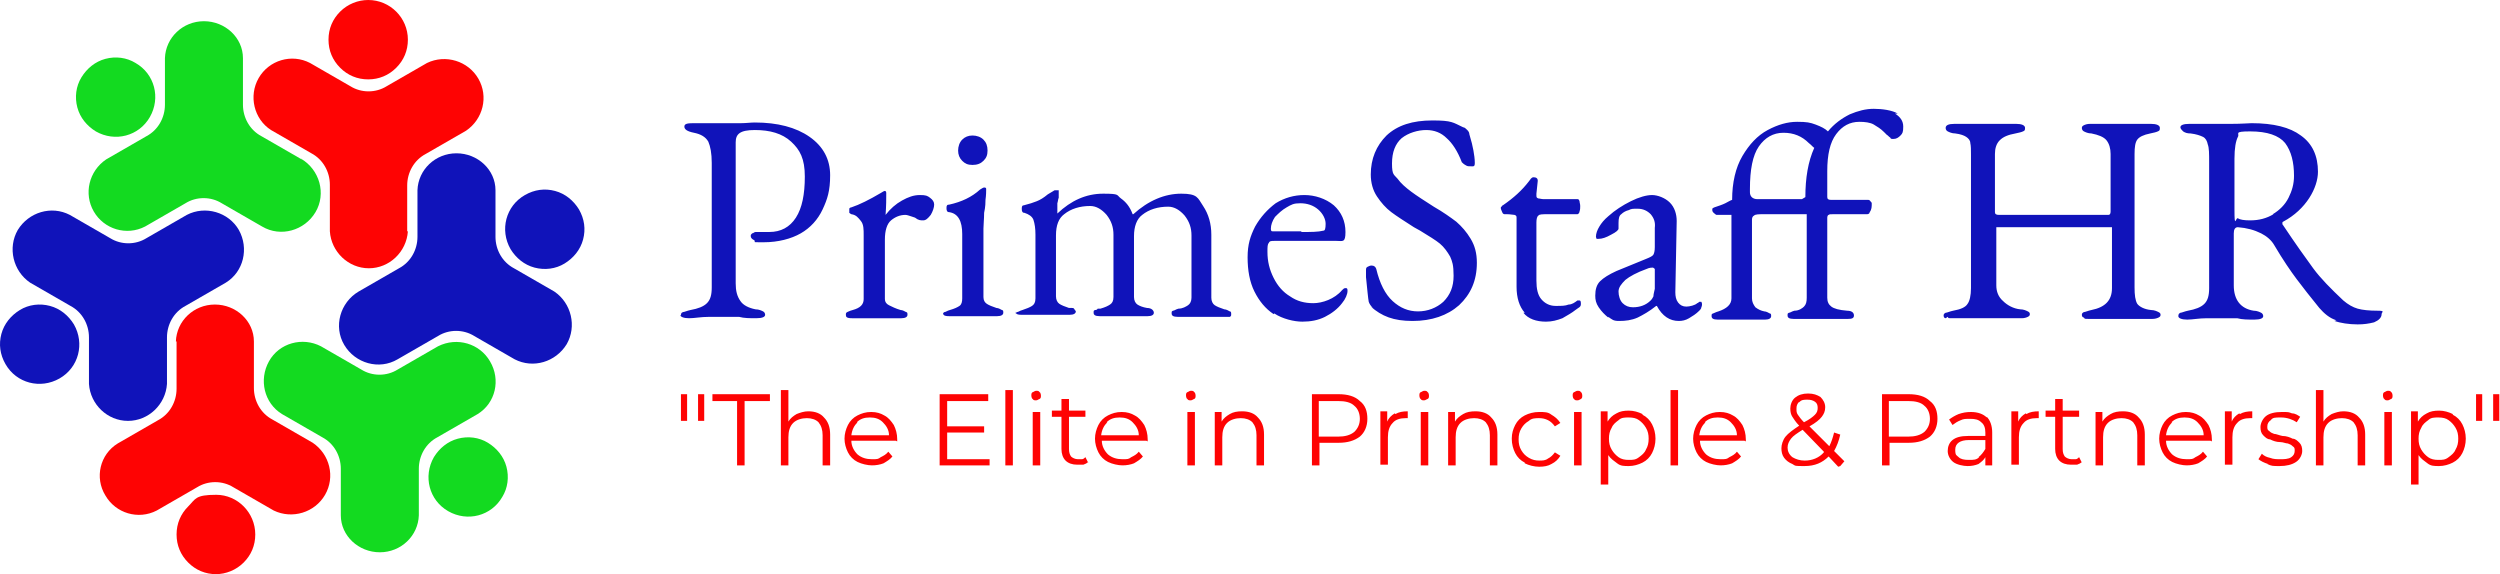
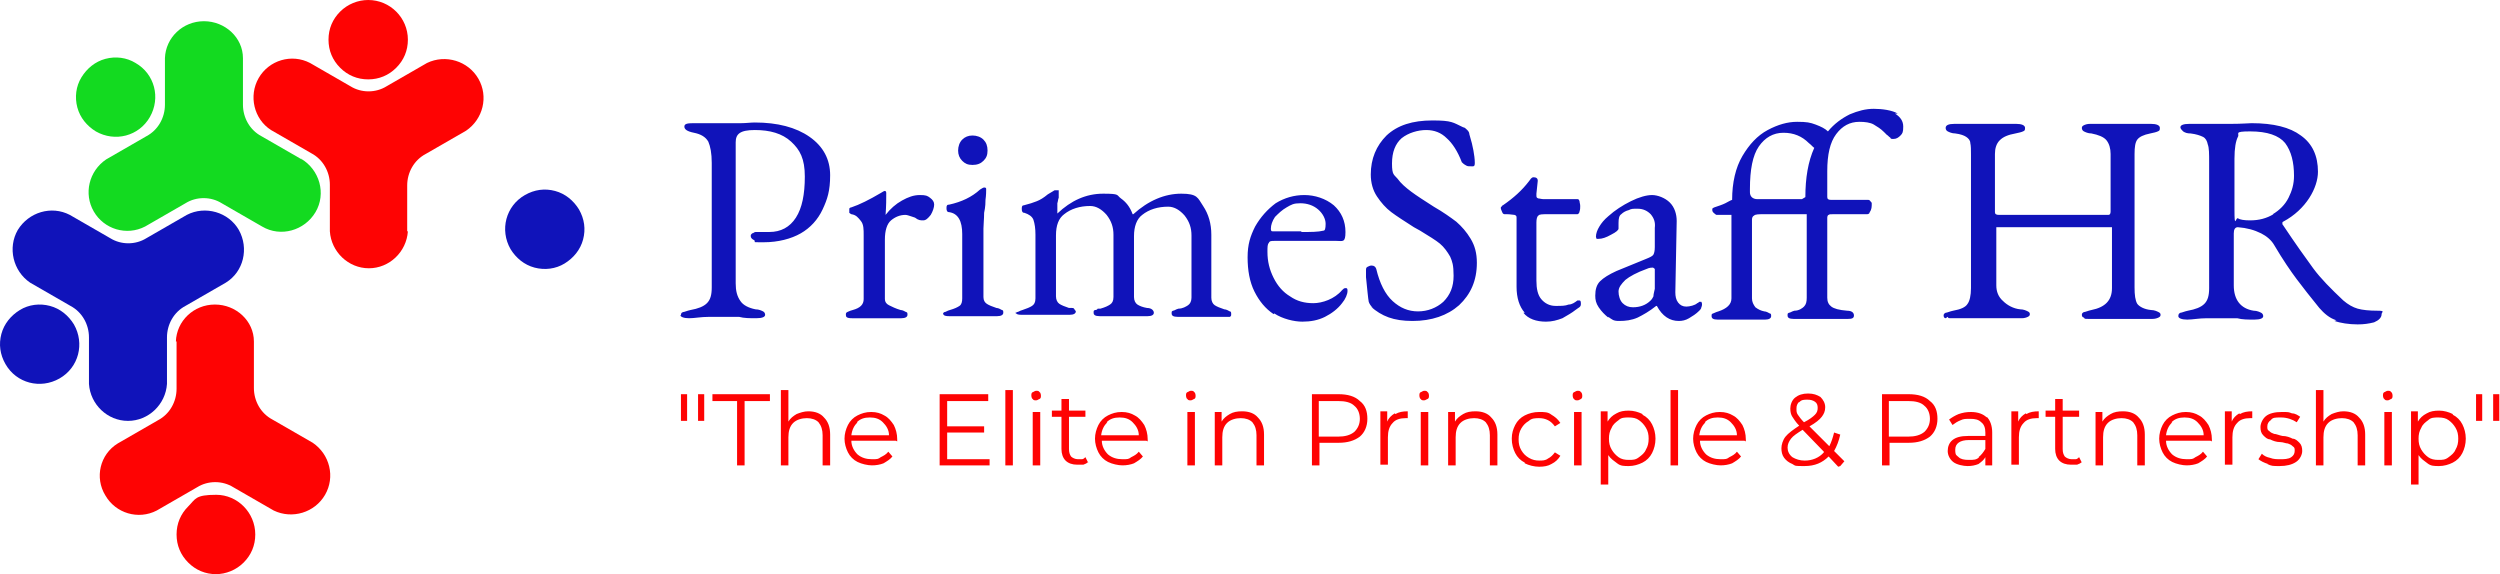
<svg xmlns="http://www.w3.org/2000/svg" id="Layer_1" version="1.1" viewBox="0 0 365.3 83.9">
  <defs>
    <style>
      .st0, .st1 {
        fill: #fe0303;
      }

      .st2, .st3 {
        fill: #1013ba;
      }

      .st3, .st1, .st4 {
        fill-rule: evenodd;
      }

      .st4 {
        fill: #13da20;
      }
    </style>
  </defs>
  <path class="st1" d="M59.5,33.9v-6.8c0-1.9,1-3.7,2.7-4.6l5.9-3.4c2.5-1.7,3.3-5,1.8-7.6s-4.8-3.6-7.5-2.3l-5.9,3.4c-1.6,1-3.7,1-5.3,0l-5.9-3.4c-2.7-1.4-6-.4-7.5,2.2s-.7,6,1.8,7.6l5.9,3.4c1.7.9,2.7,2.7,2.7,4.6v6.8c.2,3,2.7,5.4,5.7,5.4s5.5-2.4,5.7-5.4h-.1Z" />
  <path class="st1" d="M53.8,0C52.3,0,50.8.6,49.7,1.7c-1.1,1.1-1.7,2.5-1.7,4.1s.6,3,1.7,4.1c1.1,1.1,2.5,1.7,4.1,1.7s3-.6,4.1-1.7c1.1-1.1,1.7-2.5,1.7-4.1C59.6,2.6,57,0,53.8,0Z" />
-   <path class="st3" d="M58.1,52.5l5.9-3.4c1.6-1,3.7-1,5.3,0l5.9,3.4c2.7,1.4,6,.4,7.6-2.2,1.5-2.6.7-6-1.8-7.7l-5.9-3.4c-1.7-.9-2.7-2.7-2.7-4.6v-6.8c0-3-2.6-5.4-5.7-5.4s-5.6,2.4-5.7,5.4v6.8c0,1.9-1,3.7-2.7,4.6l-5.9,3.4c-2.7,1.6-3.7,5.1-2.1,7.8,1.6,2.7,5.1,3.7,7.8,2.1Z" />
  <path class="st3" d="M84.6,30.6c-.8-1.3-2-2.3-3.5-2.7-1.5-.4-3-.2-4.4.6-2.8,1.6-3.7,5.1-2.1,7.9.8,1.3,2,2.3,3.5,2.7s3.1.2,4.4-.6,2.3-2,2.7-3.5c.4-1.5.2-3-.6-4.4Z" />
-   <path class="st4" d="M41.2,60.5l5.9,3.4c1.7.9,2.7,2.7,2.7,4.6v6.8c0,3,2.6,5.4,5.7,5.4s5.6-2.4,5.7-5.4v-6.8c0-1.9,1-3.7,2.7-4.6l5.9-3.4c2.6-1.6,3.4-5,1.8-7.7-1.5-2.6-4.8-3.6-7.6-2.2l-5.9,3.4c-1.6,1-3.7,1-5.3,0l-5.9-3.4c-2.7-1.4-6.1-.5-7.6,2.2s-.7,6.1,1.9,7.7Z" />
-   <path class="st4" d="M73.4,72.6c.8-1.3,1-2.9.6-4.4s-1.4-2.7-2.7-3.5c-1.3-.8-2.9-1-4.4-.6s-2.7,1.4-3.5,2.7c-1.6,2.8-.7,6.3,2.1,7.9,2.8,1.6,6.3.7,7.9-2.1Z" />
  <path class="st1" d="M25.8,50v6.8c0,1.9-1,3.7-2.7,4.6l-5.9,3.4c-2.6,1.6-3.4,5-1.8,7.6,1.5,2.6,4.8,3.6,7.5,2.2l5.9-3.4c1.6-1,3.7-1,5.3,0l5.9,3.4c2.7,1.3,6,.3,7.5-2.3,1.5-2.6.7-5.9-1.8-7.6l-5.9-3.4c-1.7-.9-2.7-2.7-2.7-4.6v-6.8c0-3-2.6-5.4-5.7-5.4s-5.6,2.4-5.7,5.4h.1Z" />
  <path class="st1" d="M31.5,83.9c1.5,0,3-.6,4.1-1.7s1.7-2.5,1.7-4.1c0-3.2-2.6-5.8-5.7-5.8s-3,.6-4.1,1.7-1.7,2.5-1.7,4.1.6,3,1.7,4.1,2.5,1.7,4.1,1.7h0Z" />
  <path class="st3" d="M27.3,31.4l-5.9,3.4c-1.6,1-3.7,1-5.3,0l-5.9-3.4c-2.7-1.4-6-.4-7.6,2.2-1.5,2.6-.7,6,1.8,7.7l5.9,3.4c1.7.9,2.7,2.7,2.7,4.6v6.8c.2,3,2.7,5.4,5.7,5.4s5.5-2.4,5.7-5.4v-6.8c0-1.9,1-3.7,2.7-4.6l5.9-3.4c2.6-1.6,3.4-5,1.9-7.7-1.5-2.6-4.9-3.6-7.6-2.2Z" />
  <path class="st3" d="M.8,53.2c1.6,2.8,5.1,3.7,7.9,2.1,2.8-1.6,3.7-5.1,2.1-7.9-.8-1.3-2-2.3-3.5-2.7s-3.1-.2-4.4.6c-1.3.8-2.3,2-2.7,3.5C-.2,50.3,0,51.8.8,53.2Z" />
  <path class="st4" d="M44.1,23.3l-5.9-3.4c-1.7-.9-2.7-2.7-2.7-4.6v-6.8c0-3-2.6-5.4-5.7-5.4s-5.6,2.4-5.7,5.4v6.8c0,1.9-1,3.7-2.7,4.6l-5.9,3.4c-2.5,1.7-3.3,5-1.8,7.6s4.8,3.6,7.5,2.2l5.9-3.4c1.6-1,3.7-1,5.3,0l5.9,3.4c2.7,1.6,6.2.6,7.8-2.1,1.6-2.7.6-6.2-2.1-7.8h.1Z" />
  <path class="st4" d="M11.9,11.3c-.8,1.3-1,2.9-.6,4.4s1.4,2.7,2.7,3.5c2.8,1.6,6.3.7,7.9-2.1,1.6-2.8.7-6.3-2.1-7.9-1.3-.8-2.9-1-4.4-.6s-2.7,1.4-3.5,2.7Z" />
  <path class="st2" d="M332.1,31.3c1-.6,1.8-1.4,2.3-2.4s.8-2,.8-3.2c0-2-.4-3.6-1.3-4.8-.9-1.1-2.6-1.7-5.1-1.7s-1.5.3-1.8.8c-.3.6-.5,1.6-.5,3.2v7.4c0,3,.2,1.1.5,1.3s.9.3,1.8.3c1.3,0,2.4-.3,3.4-.9M341.4,46.8c-1-.3-1.8-1-2.5-1.8-1.3-1.6-2.4-3-3.3-4.2s-2-2.8-3.3-5c-.4-.7-1.1-1.3-1.9-1.7-1-.5-2.1-.8-3.4-.9h0c-.4,0-.6.3-.6.9v7.6c0,2.1,1,3.4,2.9,3.7.5,0,.9.2,1.1.3s.3.3.3.5c0,.3-.4.5-1.3.5s-1.8,0-2.5-.2c-.5,0-1.1,0-1.7,0h-2.7c-1.2,0-2.1.2-2.9.2s-1.3-.2-1.3-.5.1-.4.3-.5c.2,0,.6-.2,1.1-.3,1.1-.2,1.9-.5,2.4-1s.7-1.2.7-2.3v-18.4c0-1.2,0-2.1-.2-2.6-.1-.5-.3-.9-.7-1.1-.4-.2-1-.4-1.8-.5-.5,0-.8-.1-1.1-.3-.2-.2-.4-.4-.4-.6,0-.3.4-.5,1.3-.5h6.1c1.6,0,2.6-.1,3-.1,3.2,0,5.6.6,7.2,1.8,1.7,1.2,2.5,3,2.5,5.3s-1.7,5.5-5.1,7.3c0,0-.1,0-.1.2s0,.2.1.3c1.8,2.7,3.3,4.8,4.4,6.3s2.6,3,4.4,4.7c.7.6,1.4,1,2.1,1.2s1.7.3,2.9.3.6.2.6.5c0,.5-.4.9-1.1,1.2-.8.2-1.5.3-2.4.3-1.3,0-2.5-.2-3.4-.5M284.3,46.5c-.2,0-.3-.2-.3-.4s.1-.3.3-.4c.2,0,.6-.2,1.1-.3,1.1-.2,1.8-.5,2.1-1,.3-.4.5-1.2.5-2.3v-19.5c0-.7,0-1.3-.1-1.7,0-.4-.3-.7-.6-.9s-.8-.4-1.6-.5c-.5,0-.9-.2-1.1-.3-.2-.1-.3-.3-.3-.5,0-.4.4-.6,1.3-.6h9c.8,0,1.3.2,1.3.6s-.1.4-.3.5c-.2.1-.6.2-1.1.3-1.1.2-1.8.5-2.3,1s-.7,1.2-.7,2v8.5c0,.3.2.4.6.4h16c.2,0,.3-.2.3-.5v-8.4c0-.8-.2-1.5-.6-2s-1.2-.8-2.2-1c-.5,0-.9-.2-1.1-.3-.2-.1-.3-.3-.3-.5s.1-.3.3-.4c.2-.1.5-.2.9-.2h8.9c.8,0,1.3.2,1.3.6s-.1.4-.3.5c-.2.1-.6.2-1.1.3-1,.2-1.6.5-1.9.9s-.4,1.1-.4,2.1v19.5c0,1.1.1,1.9.4,2.4.3.4,1,.8,2,.9.5,0,.9.2,1.1.3s.3.2.3.4-.1.3-.3.4-.5.2-.9.2c-1.1,0-1.9,0-2.6,0h-3.9c-.7,0-1.6,0-2.6,0s-.7,0-.9-.2c-.2,0-.3-.2-.3-.4s.1-.3.3-.4c.2,0,.6-.2,1.1-.3,2-.4,3-1.4,3-3.2v-8.9s0,0-.2,0h-16.5s-.1,0-.2,0v8.5c0,.9.3,1.7,1,2.3.6.6,1.5,1.1,2.5,1.2.5,0,.9.2,1.1.3s.3.2.3.4-.1.3-.3.4-.5.2-.9.2c-1.1,0-2,0-2.8,0h-4.4c-.7,0-1.6,0-2.7,0s-.7,0-.9-.2M263.3,29.1l.5-.3c0-2.8.4-5.2,1.3-7.2-.2-.1-.4-.4-.8-.7-1-1-2.2-1.5-3.7-1.5s-2.7.7-3.6,2-1.3,3.4-1.3,6.2v.5c0,.6.4,1,1.1,1h6.5M276.9,16.6c.8.5,1.2,1.1,1.2,1.9s-.1,1-.4,1.3-.6.5-1,.5-.4,0-.5-.2c-.2-.1-.3-.3-.5-.4-.2-.2-.3-.3-.4-.4-.5-.5-1-.8-1.5-1.1-.5-.3-1.3-.4-2.1-.4-1.4,0-2.5.6-3.4,1.8-.9,1.2-1.3,3-1.3,5.4v3.8c0,.3.2.4.5.4h5.4c.1,0,.3,0,.4.2.1.1.2.2.2.3,0,.5,0,.9-.3,1.3,0,.2-.2.3-.4.3h-5c-.3,0-.5,0-.6.1-.1,0-.2.2-.2.4v11.7c0,.6.2,1,.6,1.3s1.1.5,2.3.6c.7,0,1,.3,1,.7s-.3.5-.9.5c-.9,0-1.6,0-2.3,0h-3.7c-.5,0-1.2,0-1.9,0s-.9-.2-.9-.5,0-.3.2-.4c.2,0,.4-.2.8-.3.7,0,1.2-.4,1.4-.6.3-.3.4-.7.4-1.3v-12.2h-6.3c-.7,0-1.2,0-1.4.2-.2.1-.3.3-.3.6v11.5c0,.5.2.9.5,1.3.4.3.8.5,1.3.6.3,0,.6.2.8.3.2,0,.2.2.2.4,0,.3-.3.5-.9.5s-1.4,0-1.8,0h-3.2c-.5,0-1.2,0-1.9,0s-.9-.2-.9-.5,0-.3.2-.4c.1,0,.4-.2.8-.3,1.2-.4,1.9-1,1.9-1.9v-12.2h-2.2s-.2-.1-.4-.3c-.2-.2-.2-.3-.2-.5s.1-.2.3-.3c.6-.2,1.2-.4,1.6-.6.4-.2.7-.4,1-.5,0-2.5.5-4.7,1.5-6.4s2.2-3,3.7-3.8,2.9-1.2,4.3-1.2,1.9.1,2.7.4c.8.3,1.4.6,1.8,1,.9-1.1,2-1.9,3.2-2.5,1.2-.5,2.3-.8,3.5-.8s2.7.2,3.5.7M241.2,43.9c.2-.2.3-.4.4-.6,0-.3.1-.6.2-1.1v-2.9c0,0-.2-.2-.3-.2s-.5,0-.9.2c-1.4.5-2.5,1.1-3.1,1.6-.6.6-1,1.1-1,1.7s.2,1.3.6,1.7.9.6,1.5.6c1,0,1.9-.3,2.6-1M235,46.4c-.5-.4-1-.9-1.4-1.5s-.5-1.1-.5-1.7c0-.9.2-1.6.7-2.1s1.3-1,2.4-1.5l4.4-1.8c.5-.2.9-.4,1-.6.1-.2.2-.5.2-1.1v-2.8c.1-.8-.1-1.4-.6-2-.5-.5-1.1-.8-1.9-.8s-.9,0-1.3.2c-.4.1-.8.3-1.1.6-.3.2-.4.6-.4,1.3v.8c0,.2-.3.5-1.1.9-.7.4-1.3.6-1.8.6s-.3,0-.3,0c0,0-.1-.2-.1-.3,0-.5.2-1,.5-1.5s.7-1,1.3-1.5c1-.9,2.1-1.6,3.3-2.2s2.3-.9,3.1-.9,1.9.4,2.6,1.1c.7.7,1,1.7,1,2.7l-.2,10.4c0,.6.1,1.1.4,1.5s.7.6,1.2.6,1.3-.2,1.6-.5c.1,0,.3-.2.3-.2.1,0,.3,0,.3,0,0,0,.1.2.1.3s0,.3-.1.5c0,.2-.2.4-.3.5-.5.5-1,.8-1.5,1.1s-1,.4-1.5.4c-1.3,0-2.4-.7-3.2-2.2h-.1c-1,.8-1.9,1.3-2.7,1.7-.9.4-1.8.5-2.7.5s-1-.2-1.6-.6M222.8,45.7c-.8-.9-1.2-2.2-1.2-3.8v-10c0-.3,0-.4-.3-.5-.2,0-.6-.1-1.1-.1h-.3c-.1,0-.3,0-.4-.3s-.2-.4-.2-.6,0-.1.1-.2.1-.2.2-.2c1.6-1.1,2.8-2.2,3.8-3.5.1-.1.2-.3.3-.4s.2-.2.4-.2c.4,0,.6.2.6.5l-.2,1.9v.2c0,.3,0,.4.3.5.2,0,.4.1.8.1h4.9c.1,0,.2,0,.3.3,0,.2.1.4.1.7s0,.5-.1.8c0,.2-.2.4-.3.4h-4.3c-.8,0-1.3,0-1.4.2-.2.1-.3.5-.3,1v8.5c0,1.2.2,2.1.7,2.7.5.6,1.2,1,2.1,1s1.4,0,1.9-.2c.5,0,.9-.3,1.3-.6h.2c.2,0,.3,0,.3.5s-.3.5-.8.9-1.2.8-1.9,1.2c-.8.3-1.5.5-2.4.5-1.4,0-2.6-.4-3.3-1.3M200.6,45c-.3-.3-.5-.6-.6-.9-.1-.5-.2-1.7-.4-3.6v-1c0-.2,0-.4.2-.5s.4-.2.6-.2c.4,0,.6.2.7.5.5,2.1,1.3,3.7,2.4,4.7,1.1,1,2.3,1.5,3.7,1.5s2.7-.5,3.7-1.4c1-1,1.5-2.2,1.5-3.8s-.2-2.1-.5-2.8c-.4-.7-.9-1.4-1.5-1.9s-1.6-1.1-2.9-1.9l-.9-.5c-1.4-.9-2.5-1.6-3.3-2.2s-1.5-1.4-2.1-2.3-.9-2-.9-3.2c0-2.3.8-4.2,2.3-5.7,1.6-1.5,3.8-2.2,6.7-2.2s3,.3,4.5,1c.2,0,.4.2.6.4.2.2.3.4.3.6.3,1,.5,1.8.6,2.4s.2,1.2.2,1.8-.2.5-.6.5-.5,0-.8-.2c-.2-.1-.4-.3-.5-.4-.6-1.6-1.4-2.8-2.2-3.5-.8-.8-1.8-1.2-3-1.2s-2.6.4-3.6,1.2c-.9.8-1.4,2-1.4,3.7s.3,1.6.8,2.2c.5.7,1.2,1.3,2,1.9s1.9,1.3,3.3,2.2c1.4.8,2.5,1.6,3.3,2.2.8.7,1.5,1.5,2.1,2.5s.9,2.1.9,3.5c0,2.6-.9,4.6-2.6,6.2-1.7,1.5-4,2.3-6.8,2.3s-4.5-.7-6.1-2.1M190.2,33.9c1.4,0,2.4,0,3.2-.2.2,0,.3-.3.3-1s-.4-1.5-1.1-2.1c-.7-.6-1.6-.9-2.6-.9s-1.3.2-2,.6-1.2.9-1.7,1.4c-.4.6-.6,1.2-.6,1.7s.2.4.5.4h3.9M186.1,45.9c-1.2-.8-2.1-1.9-2.8-3.3-.7-1.4-1-3.1-1-5s.4-3.1,1.1-4.5c.8-1.4,1.8-2.5,3-3.4,1.3-.8,2.7-1.2,4.2-1.2s3.1.5,4.3,1.5c1.1,1,1.7,2.3,1.7,3.9s-.4,1.3-1.3,1.3h-9.1c-.4,0-.7,0-.8.3-.2.2-.2.6-.2,1.3,0,1.4.3,2.6.9,3.8.6,1.2,1.4,2.1,2.4,2.7,1,.7,2.1,1,3.4,1s3.1-.6,4.2-1.9c.2-.2.3-.3.5-.3s.3,0,.3.4c0,.5-.3,1.2-.8,1.8-.6.8-1.5,1.5-2.5,2s-2.1.7-3.3.7-2.9-.4-4.1-1.2M148.4,46c0-.2,0-.3.2-.4.2,0,.4-.2.8-.3.6-.2,1.1-.4,1.4-.6s.5-.5.5-1.1v-9.3c0-.9-.1-1.6-.3-2.2-.2-.5-.7-.8-1.3-1-.3,0-.4-.2-.4-.6s.1-.5.3-.5c.8-.2,1.4-.4,1.9-.6s1-.5,1.6-1l1-.6h.6v1.1c-.1.2-.1.5-.2.8v1.5h0c2-1.9,4.2-2.9,6.7-2.9s1.9.2,2.6.7,1.3,1.2,1.7,2.3h.1c2.2-2,4.6-3,7-3s2.4.6,3.2,1.8c.8,1.2,1.2,2.6,1.2,4.2v9.2c0,.5.2.9.5,1.1.3.2.8.4,1.4.6.3,0,.6.2.8.3.2,0,.2.2.2.4s0,.3-.2.4c-.1,0-.4,0-.7,0-.8,0-1.4,0-1.8,0h-3.2c-.5,0-1.2,0-1.9,0s-.9-.2-.9-.5,0-.3.2-.4c.2,0,.4-.2.8-.3.6,0,1.1-.3,1.4-.5.3-.2.5-.6.5-1.1v-9.1c0-1.1-.3-2-1-2.9-.7-.8-1.5-1.3-2.4-1.3-1.5,0-2.8.4-3.8,1.2-.8.6-1.2,1.7-1.2,3.1v8.9c0,.5.2.9.5,1.1.3.2.8.4,1.4.5.7,0,1,.4,1,.7s-.3.5-.9.5-1.4,0-1.9,0h-3.2c-.5,0-1.2,0-1.9,0s-.9-.2-.9-.5,0-.3.2-.4c.1,0,.3,0,.4-.2.2,0,.3,0,.4,0,.7-.2,1.1-.4,1.4-.6.3-.2.5-.5.5-1.1v-9.1c0-1.1-.3-2-1-2.9-.7-.8-1.5-1.3-2.4-1.3-1.5,0-2.8.4-3.8,1.2-.8.6-1.2,1.6-1.2,3.1v8.9c0,.5.2.9.5,1.1.3.2.8.4,1.4.6,0,0,.2,0,.4,0,.2,0,.3,0,.4.2s.2.2.2.3c0,.3-.3.5-.9.5s-1.4,0-1.9,0h-3.2c-.5,0-1.1,0-1.9,0s-.9-.2-.9-.5M140.6,23.5c-.4-.4-.6-.9-.6-1.5s.2-1.2.6-1.6c.4-.4.9-.6,1.5-.6s1.2.2,1.6.6c.4.4.6.9.6,1.6s-.2,1.1-.6,1.5c-.4.4-.9.6-1.6.6s-1.1-.2-1.5-.6M137.8,46c0-.2,0-.3.2-.4.2,0,.4-.2.8-.3.7-.2,1.1-.4,1.4-.6s.4-.6.4-1.1v-9.4c0-1.9-.6-3-1.9-3.2-.3,0-.4-.2-.4-.6s.1-.5.4-.5c1.8-.4,3.3-1.1,4.5-2.2.3-.2.5-.3.6-.3s.3,0,.3.2c0,.3,0,.9-.1,1.6,0,.3,0,1-.2,1.9,0,.9-.1,1.7-.1,2.3v10c0,.5.2.8.5,1s.8.4,1.4.6c.3,0,.6.2.8.3.2,0,.2.2.2.4,0,.3-.3.5-.9.5s-1.3,0-1.8,0h-3.3c-.5,0-1.1,0-1.9,0s-.9-.2-.9-.5M123.6,46c0-.2,0-.3.2-.4,0,0,.4-.2.8-.3,1.1-.3,1.6-.8,1.6-1.6v-9.3c0-.9,0-1.6-.4-2.1s-.7-.9-1.4-1c0,0-.2-.1-.3-.2,0-.1,0-.2,0-.3s0-.2,0-.3c0-.1.2-.2.3-.2,1.2-.4,2.6-1.1,4.3-2.1.3-.2.5-.3.6-.3s.2.1.2.3c0,.8,0,1.9-.1,3.2h0c.7-.9,1.5-1.6,2.4-2.1s1.7-.8,2.6-.8,1.1.1,1.5.4.6.6.6,1-.2,1-.5,1.5c-.4.5-.7.8-1.1.8s-.7,0-1.2-.4l-.6-.2c-.3-.1-.6-.2-.8-.2-.8,0-1.5.3-2.1.8-.6.5-.9,1.5-.9,2.8v8.7c0,.4.2.7.6.9.4.2,1,.5,1.7.7.3,0,.6.2.8.3.2,0,.2.2.2.4,0,.3-.3.5-.9.5s-1.5,0-2,0h-3.3c-.5,0-1.1,0-1.9,0s-.9-.2-.9-.5M99.5,46.1c0-.2,0-.4.3-.5.2,0,.6-.2,1.1-.3,1.1-.2,1.9-.5,2.4-1s.7-1.2.7-2.3v-18.2c0-1.4-.2-2.4-.5-3.1-.4-.7-1.1-1.1-2.1-1.3-1-.2-1.4-.5-1.4-.9s.4-.5,1.3-.5h7c.7,0,1.4-.1,2-.1,3.3,0,6,.7,8,2.1s3,3.3,3,5.6-.4,3.5-1.1,5c-.7,1.5-1.8,2.7-3.2,3.5s-3.3,1.3-5.4,1.3-1,0-1.4-.3c-.4-.2-.5-.4-.5-.6s0-.2.2-.4c.2,0,.3-.2.5-.2h2c1.7,0,3-.7,3.9-2.1s1.3-3.4,1.3-6-.7-3.9-2-5.1-3.1-1.7-5.3-1.7-2.8.6-2.8,1.8v20.6c0,1.1.2,1.9.7,2.6.4.6,1.2,1,2.2,1.2.5,0,.9.2,1.1.3s.3.3.3.5c0,.3-.4.5-1.3.5s-1.8,0-2.5-.2c-.5,0-1.1,0-1.7,0h-2.7c-1.2,0-2.1.2-2.9.2s-1.3-.2-1.3-.5" />
  <path class="st0" d="M364.3,57.6h.9v3.9h-.9v-3.9M361.8,57.6h.9v3.9h-.9v-3.9M357.8,66.8c.4-.3.8-.6,1-1.1.3-.5.4-1,.4-1.6s-.1-1.1-.4-1.6-.6-.8-1-1.1-.9-.4-1.5-.4-1.1,0-1.5.4c-.4.3-.8.6-1,1.1-.3.5-.4,1-.4,1.6s.1,1.1.4,1.6.6.8,1,1.1c.4.3.9.4,1.5.4s1,0,1.5-.4M358.4,60.6c.6.3,1.1.8,1.4,1.4.3.6.5,1.3.5,2.1s-.2,1.5-.5,2.1-.8,1.1-1.4,1.4-1.3.5-2,.5-1.2,0-1.7-.4-.9-.6-1.3-1.2v4.3h-1.1v-10.7h1v1.5c.3-.5.7-.9,1.3-1.2.5-.3,1.1-.4,1.8-.4s1.4.2,2,.5M348.4,58.3c-.1,0-.2-.3-.2-.5s0-.4.2-.5c.1,0,.3-.2.5-.2s.4,0,.5.2c.1,0,.2.3.2.5s0,.4-.2.5c-.1,0-.3.2-.5.2s-.4,0-.5-.2M348.4,60.2h1.1v7.8h-1.1v-7.8M344.7,61c.6.6.9,1.4.9,2.5v4.5h-1.1v-4.4c0-.8-.2-1.4-.6-1.9-.4-.4-1-.6-1.7-.6s-1.5.2-2,.7-.7,1.2-.7,2.1v4.1h-1.1v-11h1.1v4.6c.3-.5.7-.8,1.2-1.1.5-.2,1.1-.4,1.7-.4,1,0,1.8.3,2.3.9M331.4,67.8c-.6-.2-1-.4-1.4-.7l.5-.8c.3.3.7.5,1.2.6.5.2,1,.2,1.5.2s1.2,0,1.6-.3c.3-.2.5-.5.5-.9s0-.5-.3-.7c-.2-.2-.4-.3-.7-.4-.3,0-.7-.2-1.1-.2-.6,0-1.1-.2-1.5-.4-.4,0-.7-.3-1-.6s-.4-.7-.4-1.2.3-1.2.8-1.6c.5-.4,1.3-.6,2.3-.6s1,0,1.5.2c.5,0,.9.3,1.2.5l-.5.8c-.6-.4-1.4-.7-2.3-.7s-1.2,0-1.5.4c-.3.2-.5.5-.5.9s0,.5.3.7c.2.2.4.3.7.4.3,0,.7.2,1.2.3.6,0,1.1.2,1.5.4.4,0,.7.3,1,.6.3.3.4.7.4,1.2s-.3,1.2-.9,1.6-1.4.6-2.4.6-1.2,0-1.8-.3M327.3,60.5c.5-.3,1.1-.4,1.8-.4v1h-.3c-.8,0-1.5.2-1.9.7-.5.5-.7,1.2-.7,2.1v4h-1.1v-7.8h1v1.5c.2-.5.6-.9,1.1-1.2M317.4,61.7c-.5.5-.8,1.1-.9,1.9h5.5c0-.8-.4-1.4-.9-1.9s-1.1-.7-1.9-.7-1.4.2-1.9.7M323,64.4h-6.5c0,.8.4,1.5.9,2,.6.5,1.3.7,2.1.7s.9,0,1.3-.3c.4-.2.8-.4,1.1-.8l.6.7c-.3.4-.8.7-1.3,1-.5.2-1.1.3-1.7.3s-1.5-.2-2.1-.5-1.1-.8-1.4-1.4-.5-1.3-.5-2,.2-1.4.5-2,.8-1.1,1.4-1.4c.6-.3,1.2-.5,2-.5s1.4.2,1.9.5c.6.3,1,.8,1.4,1.4.3.6.5,1.3.5,2.1v.3M312.5,61c.6.6.9,1.4.9,2.5v4.5h-1.1v-4.4c0-.8-.2-1.4-.6-1.9-.4-.4-1-.6-1.7-.6s-1.5.2-2,.7-.7,1.2-.7,2.1v4.1h-1.1v-7.8h1v1.4c.3-.5.7-.8,1.2-1.1s1.1-.4,1.8-.4c1,0,1.8.3,2.3.9M304.2,67.5c-.2.2-.4.3-.7.4-.3,0-.6,0-.9,0-.7,0-1.3-.2-1.7-.6-.4-.4-.6-1-.6-1.7v-4.7h-1.4v-.9h1.4v-1.7h1.1v1.7h2.4v.9h-2.4v4.7c0,.5.1.8.3,1.1.2.2.6.4,1,.4s.4,0,.6,0c.2,0,.4-.2.5-.3l.4.8M296.1,60.5c.5-.3,1.1-.4,1.8-.4v1h-.3c-.8,0-1.5.2-1.9.7-.5.5-.7,1.2-.7,2.1v4h-1.1v-7.8h1v1.5c.2-.5.6-.9,1.1-1.2M289.1,66.8c.4-.3.7-.7,1-1.2v-1.3h-2.4c-1.3,0-2,.5-2,1.4s.2.8.5,1.1.8.4,1.5.4,1.1,0,1.5-.4M290.3,60.9c.5.5.8,1.3.8,2.3v4.8h-1v-1.2c-.2.4-.6.7-1,1-.5.2-1,.3-1.6.3s-1.6-.2-2.1-.6-.8-1-.8-1.6.2-1.2.7-1.6,1.2-.6,2.3-.6h2.5v-.5c0-.7-.2-1.2-.6-1.5-.4-.4-.9-.5-1.6-.5s-1,0-1.4.2c-.5.2-.8.4-1.2.7l-.5-.8c.4-.3.9-.6,1.4-.8.6-.2,1.1-.3,1.8-.3,1,0,1.8.3,2.3.8M281.2,63.1c.5-.5.8-1.1.8-1.9s-.3-1.5-.8-1.9c-.5-.5-1.3-.7-2.4-.7h-2.8v5.2h2.8c1,0,1.8-.2,2.4-.7M282,58.6c.8.6,1.1,1.5,1.1,2.6s-.4,2-1.1,2.6c-.8.6-1.8.9-3.1.9h-2.8v3.3h-1.1v-10.4h3.9c1.3,0,2.4.3,3.1,1M266.5,66l-3.1-3.2c-.8.5-1.4.9-1.7,1.3-.3.4-.5.8-.5,1.3s.2,1,.7,1.4c.5.3,1.1.5,1.8.5,1.1,0,2.1-.4,2.8-1.2M262.9,58.7c-.3.3-.4.6-.4,1s0,.6.2.9c.2.3.5.7.9,1.1.8-.4,1.3-.8,1.6-1.1.3-.3.4-.6.4-1s-.1-.7-.4-.9-.6-.3-1.1-.3-.9,0-1.2.4M268.6,68.2l-1.4-1.5c-.9.9-2,1.4-3.5,1.4s-1.3,0-1.8-.3c-.5-.2-.9-.5-1.2-.9-.3-.4-.4-.9-.4-1.4s.2-1.2.6-1.7c.4-.5,1.1-1,2-1.6-.5-.5-.8-1-1-1.3s-.3-.7-.3-1.2.2-1.2.7-1.6c.5-.4,1.1-.6,1.9-.6s1.3.2,1.8.5c.4.4.7.9.7,1.5s-.2,1-.5,1.4-.9.9-1.8,1.4l2.9,2.9c.3-.6.5-1.2.7-2l.9.3c-.2.9-.5,1.7-.9,2.4l1.5,1.5-.6.7M249.2,61.7c-.5.5-.8,1.1-.9,1.9h5.5c0-.8-.4-1.4-.9-1.9s-1.1-.7-1.9-.7-1.4.2-1.9.7M254.9,64.4h-6.5c0,.8.4,1.5.9,2,.6.5,1.3.7,2.1.7s.9,0,1.3-.3c.4-.2.8-.4,1.1-.8l.6.7c-.3.4-.8.7-1.3,1-.5.2-1.1.3-1.7.3s-1.5-.2-2.1-.5-1.1-.8-1.4-1.4c-.3-.6-.5-1.3-.5-2s.2-1.4.5-2,.8-1.1,1.4-1.4c.6-.3,1.2-.5,2-.5s1.4.2,1.9.5c.6.3,1,.8,1.4,1.4.3.6.5,1.3.5,2.1v.3M244.1,57h1.1v11h-1.1v-11M239.5,66.8c.4-.3.8-.6,1-1.1.3-.5.4-1,.4-1.6s-.1-1.1-.4-1.6c-.3-.5-.6-.8-1-1.1s-.9-.4-1.5-.4-1.1,0-1.5.4c-.4.3-.8.6-1,1.1-.3.5-.4,1-.4,1.6s.1,1.1.4,1.6c.3.5.6.8,1,1.1.4.3.9.4,1.5.4s1,0,1.5-.4M240,60.6c.6.3,1.1.8,1.4,1.4.3.6.5,1.3.5,2.1s-.2,1.5-.5,2.1-.8,1.1-1.4,1.4c-.6.3-1.3.5-2,.5s-1.2,0-1.7-.4-.9-.6-1.3-1.2v4.3h-1.1v-10.7h1v1.5c.3-.5.7-.9,1.3-1.2.5-.3,1.1-.4,1.8-.4s1.4.2,2,.5M230,58.3c-.1,0-.2-.3-.2-.5s0-.4.2-.5c.1,0,.3-.2.5-.2s.4,0,.5.2c.1,0,.2.3.2.5s0,.4-.2.5-.3.2-.5.2-.4,0-.5-.2M230,60.2h1.1v7.8h-1.1v-7.8M222.8,67.6c-.6-.3-1.1-.8-1.4-1.4-.3-.6-.5-1.3-.5-2.1s.2-1.4.5-2,.8-1.1,1.4-1.4c.6-.3,1.3-.5,2.1-.5s1.3,0,1.8.4c.5.3.9.6,1.3,1.2l-.8.5c-.3-.4-.6-.7-1-.9s-.8-.3-1.3-.3-1.1,0-1.5.4c-.5.3-.8.6-1.1,1.1s-.4,1-.4,1.6.1,1.1.4,1.6c.3.5.6.8,1.1,1.1.5.3,1,.4,1.5.4s.9,0,1.3-.3c.4-.2.7-.5,1-.9l.8.5c-.3.5-.7.9-1.3,1.2-.5.3-1.1.4-1.8.4s-1.5-.2-2.1-.5M217.9,61c.6.6.9,1.4.9,2.5v4.5h-1.1v-4.4c0-.8-.2-1.4-.6-1.9-.4-.4-1-.6-1.7-.6s-1.5.2-2,.7-.7,1.2-.7,2.1v4.1h-1.1v-7.8h1v1.4c.3-.5.7-.8,1.2-1.1s1.1-.4,1.8-.4c1,0,1.8.3,2.3.9M207.6,58.3c-.1,0-.2-.3-.2-.5s0-.4.2-.5c.1,0,.3-.2.5-.2s.4,0,.5.2c.1,0,.2.3.2.5s0,.4-.2.5c-.1,0-.3.2-.5.2s-.4,0-.5-.2M207.6,60.2h1.1v7.8h-1.1v-7.8M203.9,60.5c.5-.3,1.1-.4,1.8-.4v1h-.3c-.8,0-1.5.2-1.9.7-.5.5-.7,1.2-.7,2.1v4h-1.1v-7.8h1v1.5c.2-.5.6-.9,1.1-1.2M197.9,63.1c.5-.5.8-1.1.8-1.9s-.3-1.5-.8-1.9c-.5-.5-1.3-.7-2.4-.7h-2.8v5.2h2.8c1,0,1.8-.2,2.4-.7M198.7,58.6c.8.6,1.1,1.5,1.1,2.6s-.4,2-1.1,2.6c-.8.6-1.8.9-3.1.9h-2.8v3.3h-1.1v-10.4h3.9c1.3,0,2.4.3,3.1,1M183.8,61c.6.6.9,1.4.9,2.5v4.5h-1.1v-4.4c0-.8-.2-1.4-.6-1.9-.4-.4-1-.6-1.7-.6s-1.5.2-2,.7-.7,1.2-.7,2.1v4.1h-1.1v-7.8h1v1.4c.3-.5.7-.8,1.2-1.1s1.1-.4,1.8-.4c1,0,1.8.3,2.3.9M173.5,58.3c-.1,0-.2-.3-.2-.5s0-.4.2-.5c.1,0,.3-.2.5-.2s.4,0,.5.2c.1,0,.2.3.2.5s0,.4-.2.5c-.1,0-.3.2-.5.2s-.4,0-.5-.2M173.5,60.2h1.1v7.8h-1.1v-7.8M161.8,61.7c-.5.5-.8,1.1-.9,1.9h5.5c0-.8-.4-1.4-.9-1.9s-1.1-.7-1.9-.7-1.4.2-1.9.7M167.5,64.4h-6.5c0,.8.4,1.5.9,2,.6.5,1.3.7,2.1.7s.9,0,1.3-.3c.4-.2.8-.4,1.1-.8l.6.7c-.3.4-.8.7-1.3,1-.5.2-1.1.3-1.7.3s-1.5-.2-2.1-.5-1.1-.8-1.4-1.4c-.3-.6-.5-1.3-.5-2s.2-1.4.5-2,.8-1.1,1.4-1.4c.6-.3,1.2-.5,2-.5s1.4.2,1.9.5c.6.3,1,.8,1.4,1.4.3.6.5,1.3.5,2.1v.3M159,67.5c-.2.2-.4.3-.7.4-.3,0-.6,0-.9,0-.7,0-1.3-.2-1.7-.6s-.6-1-.6-1.7v-4.7h-1.4v-.9h1.4v-1.7h1.1v1.7h2.4v.9h-2.4v4.7c0,.5.1.8.3,1.1.2.2.6.4,1,.4s.4,0,.6,0c.2,0,.4-.2.5-.3l.4.8M150.9,58.3c-.1,0-.2-.3-.2-.5s0-.4.2-.5c.1,0,.3-.2.5-.2s.4,0,.5.2c.1,0,.2.3.2.5s0,.4-.2.5c-.1,0-.3.2-.5.2s-.4,0-.5-.2M150.9,60.2h1.1v7.8h-1.1v-7.8M146.9,57h1.1v11h-1.1v-11M144.6,67v1h-7.3v-10.4h7.1v1h-6v3.7h5.4v.9h-5.4v3.9h6.2M125.3,61.7c-.5.5-.8,1.1-.9,1.9h5.5c0-.8-.4-1.4-.9-1.9s-1.1-.7-1.9-.7-1.4.2-1.9.7M130.9,64.4h-6.5c0,.8.4,1.5.9,2,.6.5,1.3.7,2.1.7s.9,0,1.3-.3c.4-.2.8-.4,1.1-.8l.6.7c-.3.4-.8.7-1.3,1-.5.2-1.1.3-1.7.3s-1.5-.2-2.1-.5-1.1-.8-1.4-1.4-.5-1.3-.5-2,.2-1.4.5-2,.8-1.1,1.4-1.4c.6-.3,1.2-.5,2-.5s1.4.2,1.9.5c.6.3,1,.8,1.4,1.4.3.6.5,1.3.5,2.1v.3M120.4,61c.6.6.9,1.4.9,2.5v4.5h-1.1v-4.4c0-.8-.2-1.4-.6-1.9-.4-.4-1-.6-1.7-.6s-1.5.2-2,.7-.7,1.2-.7,2.1v4.1h-1.1v-11h1.1v4.6c.3-.5.7-.8,1.2-1.1.5-.2,1.1-.4,1.7-.4,1,0,1.8.3,2.3.9M107.8,58.6h-3.7v-1h8.4v1h-3.7v9.4h-1.1v-9.4M102,57.6h.9v3.9h-.9v-3.9M99.5,57.6h.9v3.9h-.9v-3.9" />
</svg>